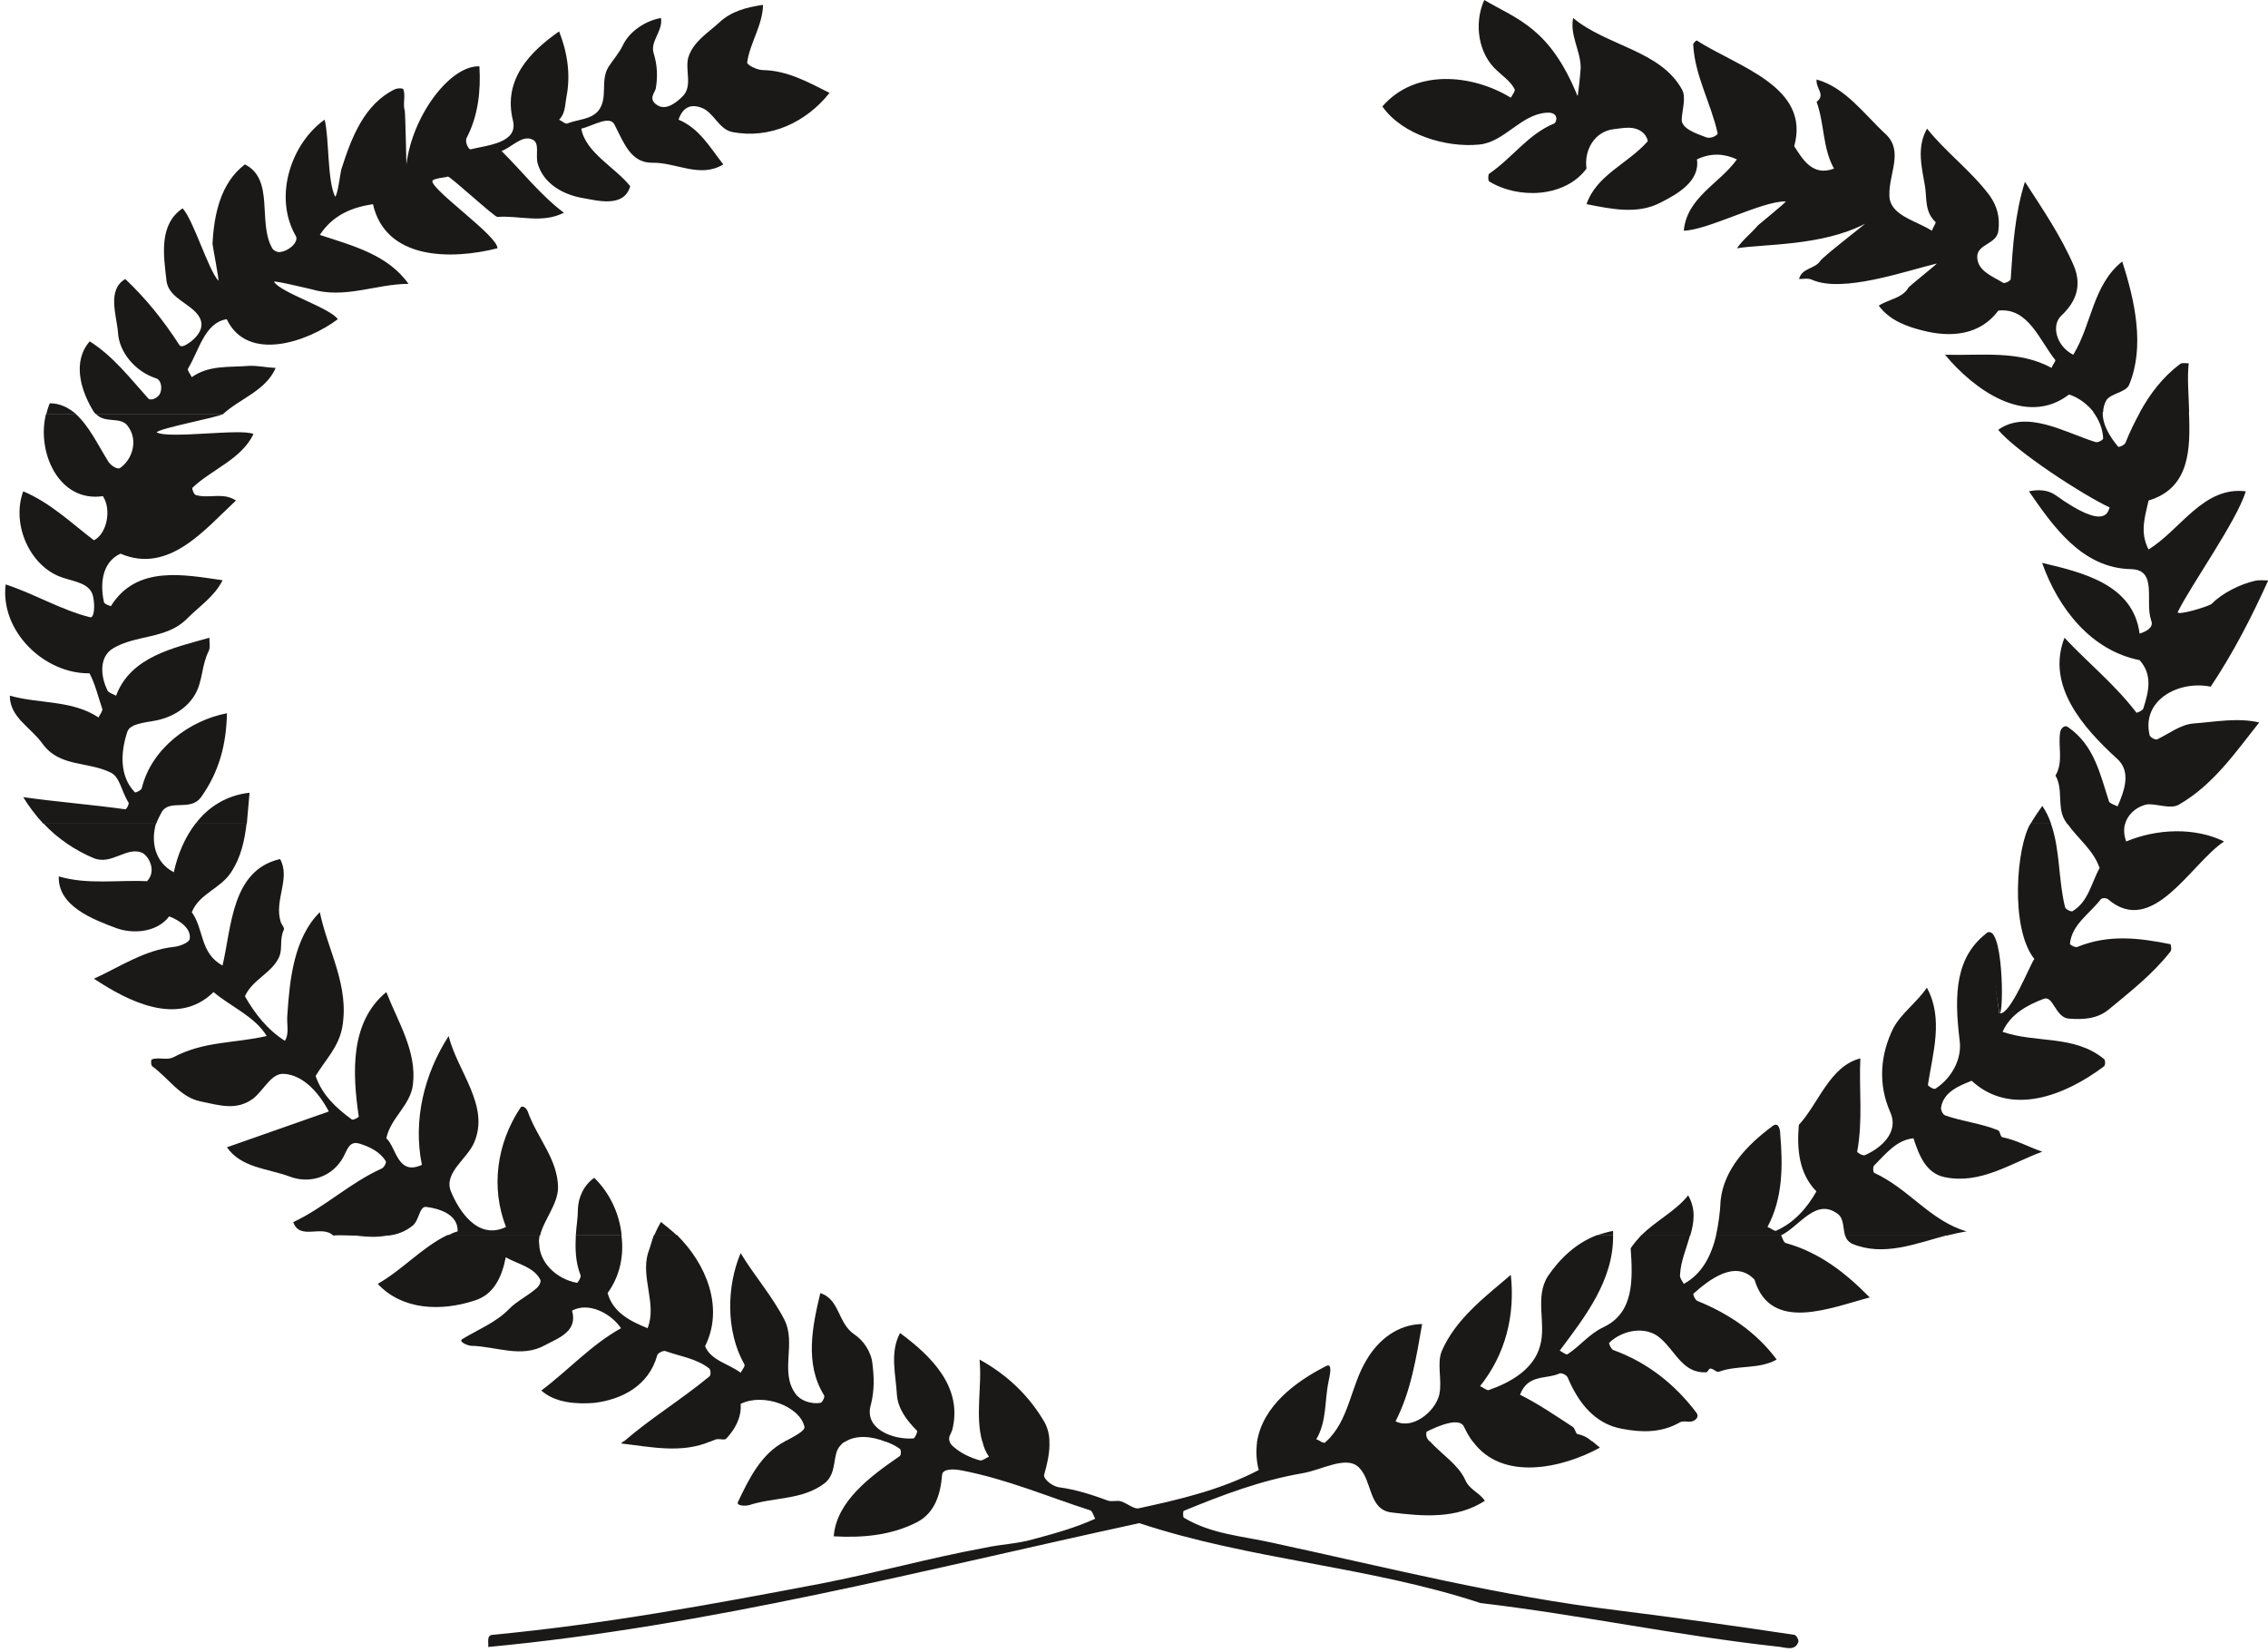
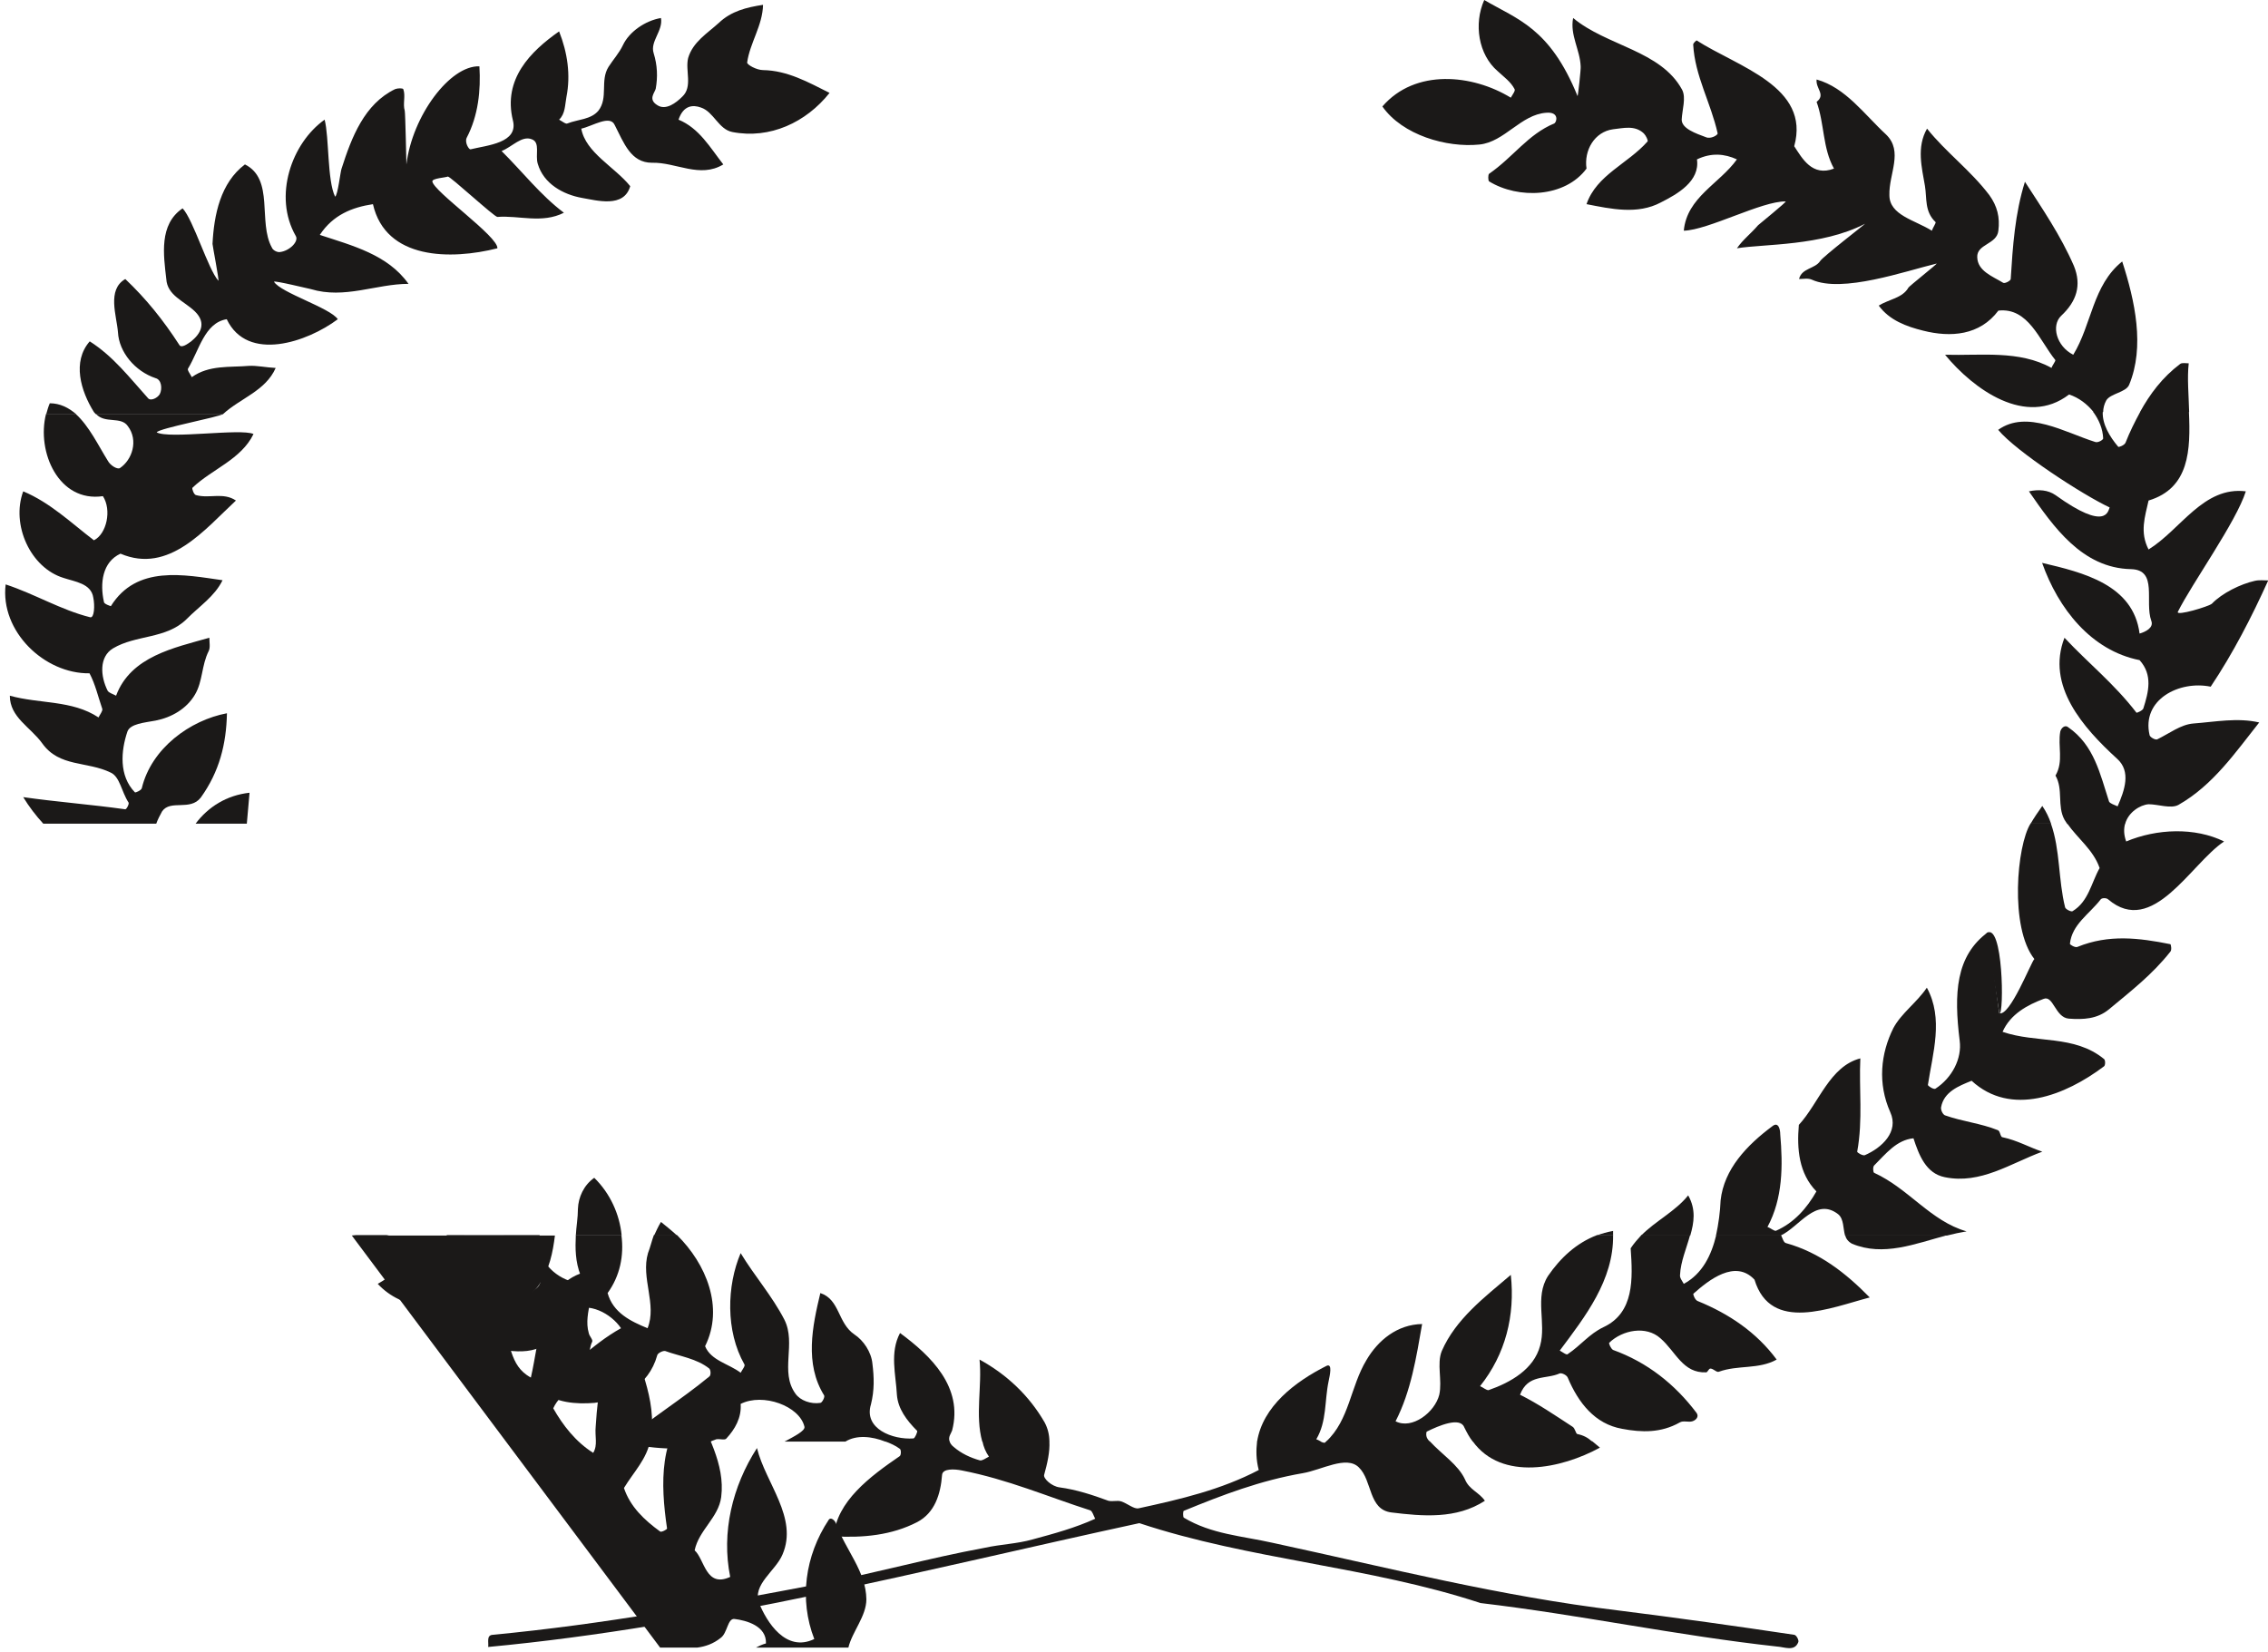
<svg xmlns="http://www.w3.org/2000/svg" xml:space="preserve" width="409.814" height="78.97mm" fill-rule="evenodd" stroke-linejoin="round" stroke-width="28.222" preserveAspectRatio="xMidYMid" version="1.2" viewBox="0 0 10843 7897">
  <defs class="ClipPathGroup">
    <clipPath id="a" clipPathUnits="userSpaceOnUse">
      <path d="M0 0h10843v7897H0z" />
    </clipPath>
  </defs>
  <g class="SlideGroup">
    <g class="Slide" clip-path="url(#a)">
      <g class="Page">
        <g class="com.sun.star.drawing.ClosedBezierShape">
          <path fill="none" d="M1681 5905h180v10h-180z" class="BoundingBox" />
          <path fill="#1B1918" d="M1860 5905c-59 14-120 7-179 0h179Z" />
        </g>
        <g class="com.sun.star.drawing.ClosedBezierShape">
          <path fill="none" d="M2969 6891h429v36h-429z" class="BoundingBox" />
          <path fill="#1B1918" d="M3397 6891c-138 60-288 26-428 10 5-3 7-8 12-10h416Z" />
        </g>
        <g class="com.sun.star.drawing.ClosedBezierShape">
          <path fill="none" d="M3527 6891h518v309h-518z" class="BoundingBox" />
-           <path fill="#1B1918" d="M4043 6891c-10 5-18 10-25 20-41 40-13 129-74 179-108 83-240 66-363 106-20 5-62 3-53-15 53-112 112-232 225-290h290Z" />
        </g>
        <g class="com.sun.star.drawing.ClosedBezierShape">
          <path fill="none" d="M2334 6891h6266v990H2334z" class="BoundingBox" />
          <path fill="#1B1918" d="M6836 6891c58 63 135 111 168 182 20 49 67 61 95 102-136 89-299 74-446 56-112-13-91-153-157-216-59-58-178 13-267 28-203 35-384 104-569 180-5 0-5 31 0 33 132 79 277 87 424 120 569 123 1086 255 1650 323 287 36 558 74 845 117 11 3 23 28 18 36-18 45-66 22-101 20-481-53-943-152-1418-208-534-176-1101-206-1631-382-1034 224-2059 493-3113 592 3-22-9-55 20-58 534-51 1029-142 1566-244 274-53 516-122 787-172 77-17 155-19 229-40 104-28 203-55 300-99-8-15-13-35-23-40-206-66-394-148-615-191-35-7-91-10-94 21-7 93-35 182-119 226-122 63-259 76-399 68 13-167 175-287 315-383 8-5 8-33 0-36-20-15-43-25-69-35h308c2 7 7 17 20 27 36 31 79 51 125 64 12 2 27-10 43-18-16-23-26-48-31-73h320c3 50-10 106-25 160-5 17 35 55 74 60 81 11 157 36 233 64 21 5 43-3 61 3 31 10 61 38 84 33 203-44 394-89 574-183-13-49-13-94-8-137h303c7 5 17 7 20 7 3-2 5-5 8-7h495Z" />
        </g>
        <g class="com.sun.star.drawing.ClosedBezierShape">
          <path fill="none" d="M7041 6891h609v126h-609z" class="BoundingBox" />
          <path fill="#1B1918" d="M7613 6891c13 10 23 20 36 30-183 100-469 162-608-30h572Z" />
        </g>
        <g class="com.sun.star.drawing.ClosedBezierShape">
          <path fill="none" d="M1806 5905h2758v988H1806z" class="BoundingBox" />
          <path fill="#1B1918" d="M2982 6892c129-112 272-198 409-311 8-5 8-30 0-38-60-48-139-58-211-84-11-2-36 10-38 21-41 147-171 211-300 227-87 7-188 0-254-59 129-97 239-219 381-298-48-71-155-127-234-84 28 99-63 130-129 165-115 64-234 5-356 3-20-3-61-21-38-33 76-46 160-79 221-142 38-39 91-64 132-100 13-11 23-31 18-41-31-61-107-74-165-107-18 92-56 179-150 207-155 51-343 48-462-80 119-68 210-173 332-233h442c-2 15-5 27-2 43 2 89 83 167 180 185 5 0 20-25 18-35-26-67-26-130-23-193h218c13 99-7 195-66 277 26 94 110 135 191 168 46-114-33-240 2-359 11-28 18-59 28-86h111c139 137 226 346 134 531 28 69 114 84 170 127 8-15 23-33 18-40-91-160-84-377-18-532 66 109 150 204 209 318 58 115-23 249 53 354 23 33 74 51 119 44 8 0 23-28 18-36-94-151-56-331-18-489 94 31 82 143 163 198 43 28 81 84 86 140 8 64 10 126-7 194-36 117 104 170 203 163 7 0 20-31 18-36-51-51-92-106-97-173-5-97-35-201 15-295 148 109 303 259 249 466-5 15-20 30-12 53h-308c-63-25-137-33-190 0h-290c3-3 3-3 5-3 36-20 94-48 89-68-23-99-198-163-305-109 5 66-28 122-68 165-8 12-41-3-56 7-8 3-15 5-20 8h-415Z" />
        </g>
        <g class="com.sun.star.drawing.ClosedBezierShape">
          <path fill="none" d="M4680 6500h339v393h-339z" class="BoundingBox" />
          <path fill="#1B1918" d="M4696 6892c-35-125 0-266-13-392 130 71 237 172 311 300 15 28 23 59 23 92h-321Z" />
        </g>
        <g class="com.sun.star.drawing.ClosedBezierShape">
          <path fill="none" d="M6010 6528h352v366h-352z" class="BoundingBox" />
          <path fill="#1B1918" d="M6010 6892c27-168 181-286 332-362 30-14 15 48 10 73-20 94-8 192-59 278 8 3 13 5 21 11h-304Z" />
        </g>
        <g class="com.sun.star.drawing.ClosedBezierShape">
          <path fill="none" d="M6340 5905h2601v988H6340z" class="BoundingBox" />
          <path fill="#1B1918" d="M6340 6892c111-102 116-263 193-390 55-94 147-170 266-172-28 160-53 321-127 465 79 41 188-43 209-127 15-69-13-148 12-209 66-152 203-256 330-364 21 194-25 379-147 532 13 5 31 21 41 19 106-37 216-100 246-212 31-109-28-231 38-334 59-86 135-157 234-195h77c3 215-133 389-255 552 13 7 33 23 38 17 64-43 102-96 171-129 148-69 140-232 130-377 15-23 33-43 51-63h233c-17 63-45 126-48 190-2 15 10 28 18 43 89-48 132-137 155-233h310c7 15 12 35 23 38 162 45 287 144 401 260-185 48-473 172-551-85-92-99-219 2-292 67-3 2 7 30 20 35 150 61 282 150 378 280-86 48-185 25-276 58-11 5-26-15-41-15-8 0-13 18-20 18-112 5-145-99-219-163-68-61-180-40-244 21-5 2 8 30 18 35 163 59 295 163 399 301 13 18-3 35-20 40-18 6-44-5-61 6-89 50-181 48-275 30-130-23-209-124-260-245-5-12-28-23-38-20-66 30-152 2-190 102 88 44 165 97 251 153 13 8 15 33 23 35 30 6 51 18 71 36h-571c-16-20-28-43-41-69-20-50-122-7-178 21-5 2-5 25 3 35 2 5 7 8 10 13h-495Z" />
        </g>
        <g class="com.sun.star.drawing.ClosedBezierShape">
          <path fill="none" d="M8821 5905h490v69h-490z" class="BoundingBox" />
          <path fill="#1B1918" d="M9310 5905c-153 41-306 104-456 41-18-10-28-23-33-41h489Z" />
        </g>
        <g class="com.sun.star.drawing.ClosedBezierShape">
          <path fill="none" d="M208 3937h2461v1971H208z" class="BoundingBox" />
-           <path fill="#1B1918" d="M1682 5907c-31 0-59-3-89 0-54-53-160 25-191-64 150-71 270-187 422-256 13-5 25-31 20-36-28-45-76-68-124-83-56-18-61 40-87 78-58 89-162 112-248 79-102-38-232-41-300-140 162-56 325-115 487-171-45-86-119-173-213-180-61-5-94 73-147 117-81 61-163 33-252 15-99-20-151-109-232-168-7-5-7-33-2-33 30-12 73 5 102-10 150-79 292-66 447-102-56-93-170-139-254-210-170 167-407 45-572-64 124-56 241-137 382-152 30-3 73-21 76-38 8-49-46-88-98-108-58 77-172 85-251 57-112-42-282-105-277-248 140 41 282 16 422 23 48-50 7-124-26-137-73-28-142 59-226 28-91-38-175-94-243-167h538c-25 83-8 185 85 233 18-84 53-167 104-233h244c-10 81-26 160-74 233-51 79-152 102-188 191 59 82 38 196 147 255 44-189 44-456 275-509 51 91-28 195 2 297 3 15 21 31 16 41-21 44-6 89-21 127-33 79-129 110-165 191 46 81 107 160 191 213 23-38 7-78 12-127 11-165 31-365 155-488 38 184 143 351 107 552-18 94-79 152-127 231 30 89 96 152 173 208 5 5 35-10 33-15-31-211-41-452 132-594 56 144 147 284 127 444-13 99-107 158-127 255 48 43 53 181 170 127-43-212 10-433 128-616 41 168 198 333 122 509-33 79-145 143-112 232 36 89 127 238 264 172-73-188-45-398 69-570 10-15 30 3 35 18 46 128 143 227 145 362 0 81-68 155-86 231h-442c15-8 30-15 48-20 3-84-94-110-151-117-33-3-33 68-66 91-35 28-73 41-112 46h-177Z" />
+           <path fill="#1B1918" d="M1682 5907h538c-25 83-8 185 85 233 18-84 53-167 104-233h244c-10 81-26 160-74 233-51 79-152 102-188 191 59 82 38 196 147 255 44-189 44-456 275-509 51 91-28 195 2 297 3 15 21 31 16 41-21 44-6 89-21 127-33 79-129 110-165 191 46 81 107 160 191 213 23-38 7-78 12-127 11-165 31-365 155-488 38 184 143 351 107 552-18 94-79 152-127 231 30 89 96 152 173 208 5 5 35-10 33-15-31-211-41-452 132-594 56 144 147 284 127 444-13 99-107 158-127 255 48 43 53 181 170 127-43-212 10-433 128-616 41 168 198 333 122 509-33 79-145 143-112 232 36 89 127 238 264 172-73-188-45-398 69-570 10-15 30 3 35 18 46 128 143 227 145 362 0 81-68 155-86 231h-442c15-8 30-15 48-20 3-84-94-110-151-117-33-3-33 68-66 91-35 28-73 41-112 46h-177Z" />
        </g>
        <g class="com.sun.star.drawing.ClosedBezierShape">
          <path fill="none" d="M2752 5631h221v276h-221z" class="BoundingBox" />
          <path fill="#1B1918" d="M2753 5906c2-41 10-84 10-127 2-55 28-113 78-148 75 73 121 173 131 275h-219Z" />
        </g>
        <g class="com.sun.star.drawing.ClosedBezierShape">
          <path fill="none" d="M3127 5842h111v66h-111z" class="BoundingBox" />
          <path fill="#1B1918" d="M3127 5907c10-21 20-44 33-65 26 21 51 41 77 65h-110Z" />
        </g>
        <g class="com.sun.star.drawing.ClosedBezierShape">
          <path fill="none" d="M7635 5885h79v22h-79z" class="BoundingBox" />
          <path fill="#1B1918" d="M7635 5906c22-8 49-16 77-21v21h-77Z" />
        </g>
        <g class="com.sun.star.drawing.ClosedBezierShape">
          <path fill="none" d="M7846 5715h252v193h-252z" class="BoundingBox" />
          <path fill="#1B1918" d="M7846 5907c69-70 163-115 225-192 38 67 28 130 10 192h-235Z" />
        </g>
        <g class="com.sun.star.drawing.ClosedBezierShape">
          <path fill="none" d="M9497 4457h75v390h-75z" class="BoundingBox" />
          <path fill="#1B1918" d="M9497 4462c80-60 85 391 62 383l-62-383Z" />
        </g>
        <g class="com.sun.star.drawing.ClosedBezierShape">
          <path fill="none" d="M8204 3937h2430v1971H8204z" class="BoundingBox" />
          <path fill="#1B1918" d="M9558 4844c51 18 153-246 168-259-119-150-84-544-18-648h97c45 126 35 269 68 401 3 10 31 23 36 18 76-46 89-135 129-206-30-87-104-140-155-213h277c-7 25-7 53 5 86 145-61 328-69 468 0-160 107-341 458-554 277-8-8-30-8-36 0-55 71-137 119-147 212 0 5 26 20 36 15 150-61 294-43 444-13 3 0 8 28 0 36-86 109-188 188-294 276-56 46-122 49-191 44-66-5-74-115-122-94-74 28-157 71-195 157 162 56 342 13 485 130 7 5 7 30 0 35-186 140-445 242-633 69-62 25-133 53-146 127-2 13 8 33 18 38 84 30 171 38 253 71 12 3 12 34 23 34 71 15 127 48 190 69-152 56-295 157-466 122-91-18-124-107-150-186-81 8-132 74-188 130-7 7-5 33 0 35 166 76 270 231 442 280-30 5-63 12-94 20h-487c-10-33-5-79-33-102-107-83-186 61-275 102h-309c12-56 20-114 22-168 16-149 125-264 249-356 28-21 36 18 36 39 13 150 13 307-61 444 15 5 33 21 41 18 86-38 147-107 193-188-84-86-94-203-84-318 96-104 147-280 294-318-7 147 13 292-15 446 0 5 26 20 36 17 81-35 165-112 122-206-61-137-46-280 15-402 38-71 112-122 160-193 81 148 28 313 5 465 0 5 28 23 36 18 81-53 127-145 116-229-28-226-20-406 136-520l53 388Z" />
        </g>
        <g class="com.sun.star.drawing.ClosedBezierShape">
          <path fill="none" d="M221 1928h144v53H221z" class="BoundingBox" />
          <path fill="#1B1918" d="M221 1980c5-18 10-36 17-52 49 0 90 21 126 52H221Z" />
        </g>
        <g class="com.sun.star.drawing.ClosedBezierShape">
          <path fill="none" d="M381 23h3586v1958H381z" class="BoundingBox" />
          <path fill="#1B1918" d="M459 1980c-2 0-5-5-10-10-63-101-105-241-20-338 112 71 190 173 279 272 13 15 46-2 56-20 13-26 8-69-20-76-99-33-175-125-180-219-6-79-54-204 35-255 99 94 180 194 259 316 10 15 38-5 56-18 43-35 76-86 18-143-53-51-132-76-137-155-13-114-36-261 78-338 51 54 122 292 171 346 5 2-28-168-28-176 7-139 38-292 155-380 142 71 61 276 129 398 5 13 26 23 38 21 46-5 92-51 76-77-109-190-20-444 138-556 22 84 12 290 50 368 13-5 26-124 31-134 48-150 109-309 256-380 13-5 36-5 39 0 12 31-3 71 7 103 3 10 8 262 8 257 28-232 208-474 349-469 7 114-5 235-61 342-10 22 10 55 18 55 81-20 231-30 203-139-48-197 84-329 221-425 40 101 56 208 35 314-7 36-5 80-35 108 15 8 33 23 40 18 51-20 112-18 148-61 48-62 7-143 48-209 23-36 51-66 69-104 30-64 106-117 182-130 11 61-53 112-35 168 18 58 20 114 10 170-5 20-38 51 8 79 40 26 89-11 119-41 51-48 13-125 28-185 23-77 91-117 147-168 59-56 132-74 211-86-2 99-63 182-76 276 0 11 46 36 76 36 117 2 216 58 318 109-112 141-285 222-465 187-66-13-89-97-150-117-38-14-84-11-107 58 99 41 150 132 214 214-112 68-226-11-341-8-101 0-134-94-178-180-22-51-106 5-160 17 21 115 160 183 234 275-30 106-160 68-231 56-89-16-183-67-211-163-13-41 13-102-28-117-48-20-94 36-145 56 100 99 186 211 298 295-105 53-214 12-318 20-15 0-227-196-237-193-10 5-74 8-74 23 5 48 316 264 311 320-222 56-534 56-595-211-99 15-191 51-254 147 155 51 325 94 424 234-155 0-305 74-467 25-3 0-178-43-176-35 33 53 267 124 305 179-145 109-432 208-531 0-106 17-132 149-185 236-5 7 10 25 18 41 83-59 180-46 274-54 36-2 84 8 127 10-48 110-170 145-252 221H459Z" />
        </g>
        <g class="com.sun.star.drawing.ClosedBezierShape">
          <path fill="none" d="M25 1979h1189v1961H25z" class="BoundingBox" />
          <path fill="#1B1918" d="M1067 1979c-18 15-305 68-318 88 59 33 402-20 463 8-59 122-199 168-292 257-3 5 7 33 17 35 64 18 130-15 191 26-148 137-320 353-552 254-87 40-99 142-79 231 0 10 33 20 33 20 123-198 351-150 534-124-38 78-111 124-172 186-97 96-242 74-352 140-66 40-61 132-25 203 7 10 25 15 40 23 70-188 278-229 446-277 0 23 5 46-3 63-35 69-28 145-66 209-40 68-112 109-188 124-53 10-122 15-135 53-31 92-41 211 36 290 3 3 31-10 33-20 46-191 231-325 407-358-3 147-36 279-125 403-51 66-145 8-185 66-10 18-21 39-28 59H207c-35-38-68-81-96-127 162 23 322 35 487 58 6 3 22-28 16-33-33-51-41-122-84-142-114-56-246-25-328-140-56-78-155-124-155-228 143 40 297 20 424 104 6-13 21-31 18-41-20-58-33-117-61-170-216 3-428-201-401-425 140 46 264 122 404 157 20 5 23-56 15-94-10-68-89-76-142-94-158-48-252-254-193-414 129 54 228 150 338 234 61-30 86-145 43-211-211 31-318-211-272-393h142c64 58 107 149 153 223 12 23 45 43 58 36 59-39 90-133 38-201-33-48-109-10-152-58h608Z" />
        </g>
        <g class="com.sun.star.drawing.ClosedBezierShape">
          <path fill="none" d="M934 3790h260v149H934z" class="BoundingBox" />
          <path fill="#1B1918" d="M935 3938c60-80 148-136 258-148-5 50-8 100-13 148H935Z" />
        </g>
        <g class="com.sun.star.drawing.ClosedBezierShape">
          <path fill="none" d="M9707 3853h100v86h-100z" class="BoundingBox" />
          <path fill="#1B1918" d="M9708 3938c17-29 36-57 56-85 19 28 32 56 42 85h-98Z" />
        </g>
        <g class="com.sun.star.drawing.ClosedBezierShape">
          <path fill="none" d="M6609 0h3611v1971H6609z" class="BoundingBox" />
          <path fill="#1B1918" d="M10009 1970c-30-38-71-69-117-84-206 158-457-25-593-190 172 5 354-23 509 63 5-15 21-33 18-38-76-94-129-252-272-236-89 119-228 129-359 96-81-20-162-50-213-120 48-30 114-36 142-86 5-8 140-115 135-115-150 36-452 143-597 77-18-8-41-3-61-3 13-53 76-48 101-86 13-21 221-181 214-178-206 107-483 96-612 117 30-43 66-69 101-110 5-5 140-114 132-114-114-2-370 137-487 140 15-160 170-224 254-341-59-27-122-33-191 0 15 105-94 166-173 206-111 59-238 31-355 8 48-140 198-193 292-300 3-5-8-28-18-38-43-41-99-25-147-20-89 12-140 101-127 188-103 139-326 147-466 61-5-5-5-31 0-36 117-81 185-188 312-241 13-8 23-56-38-51-122 8-200 140-320 152-157 16-368-45-464-182 157-182 431-154 614-42 8-15 23-33 18-41-18-35-51-58-81-86-92-79-115-226-64-340 158 93 313 132 446 459 2 5 17-134 15-142-3-79-52-150-36-231 160 134 419 155 521 343 20 38 0 97-2 143 0 43 68 66 116 84 23 10 56-10 56-18-33-148-109-275-117-425 0-8 16-20 16-20 198 127 546 221 467 506 38 58 86 147 190 107-55-99-45-214-83-319 45-35-5-63 0-107 139 39 228 167 332 263 84 81 13 188 16 290 0 96 122 119 203 170 5-15 20-36 18-41-54-51-41-114-51-173-15-88-41-185 10-274 91 114 207 198 298 318 38 53 51 106 43 170-7 66-104 63-101 127 2 66 73 91 124 122 8 5 36-10 36-18 10-157 20-312 68-465 84 130 171 257 234 402 38 93 13 170-61 239-48 46-23 145 58 186 89-145 92-332 234-446 61 188 109 408 33 590-15 36-89 41-109 74-10 18-15 38-15 56h-46Z" />
        </g>
        <g class="com.sun.star.drawing.ClosedBezierShape">
          <path fill="none" d="M10231 1736h236v236h-236z" class="BoundingBox" />
          <path fill="#1B1918" d="M10231 1970c48-87 107-166 192-230 10-7 25-3 41-3-8 70 0 151 2 233h-235Z" />
        </g>
        <g class="com.sun.star.drawing.ClosedBezierShape">
          <path fill="none" d="M9553 1969h1292v1971H9553z" class="BoundingBox" />
          <path fill="#1B1918" d="M10465 1969c8 182 3 365-193 424-17 77-43 151 0 234 155-96 262-303 465-278-46 146-256 438-325 576-10 22 150-26 163-39 48-50 137-94 205-109 21-5 44-2 64-2-79 175-168 348-275 508-149-31-332 61-292 232 3 10 26 23 36 20 58-28 112-71 173-76 106-8 211-29 315-5-115 145-221 300-386 394-36 20-97-3-143-3-40 3-97 38-112 94h-277c-3-5-8-13-13-20-36-66-5-145-43-211 40-69 10-140 23-211 5-18 23-33 38-20 124 86 152 223 195 355 5 10 26 16 41 23 33-76 66-167-3-228-162-148-340-349-251-578 114 122 236 218 344 358 0 3 30-10 33-20 25-79 46-160-18-231-232-46-389-247-466-465 196 46 436 104 466 338 28-8 69-28 56-61-33-92 33-244-97-247-234-5-371-203-488-372 46-10 91-7 127 18 246 177 251 74 259 59-127-59-447-267-533-371 137-98 320 13 464 58 13 5 38-10 38-17-2-46-20-89-48-127h46c-3 58 33 119 74 167 2 3 30-7 35-20 20-51 44-99 70-147h233Z" />
        </g>
      </g>
    </g>
  </g>
</svg>